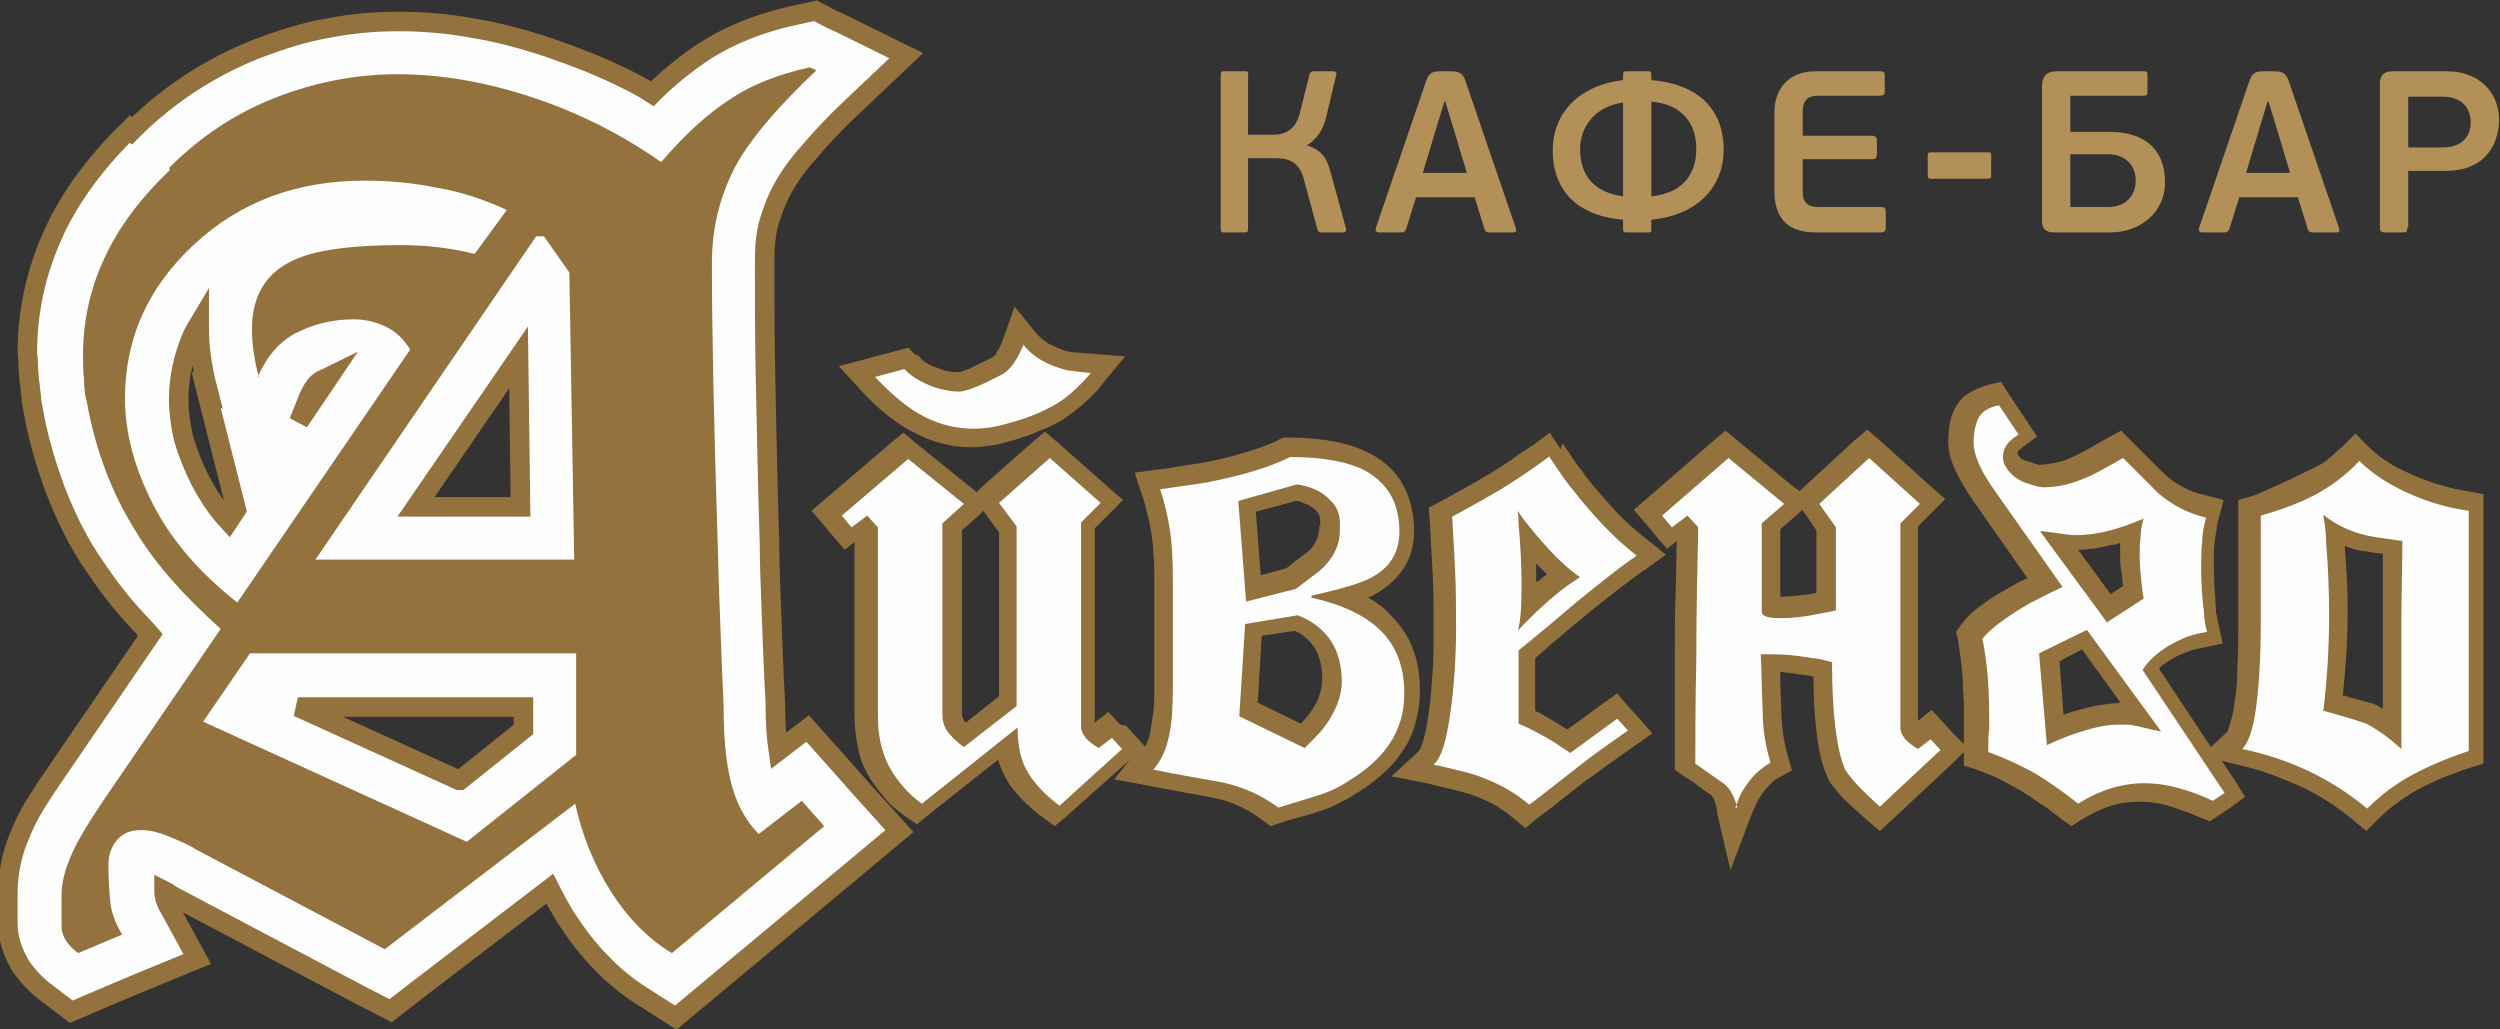
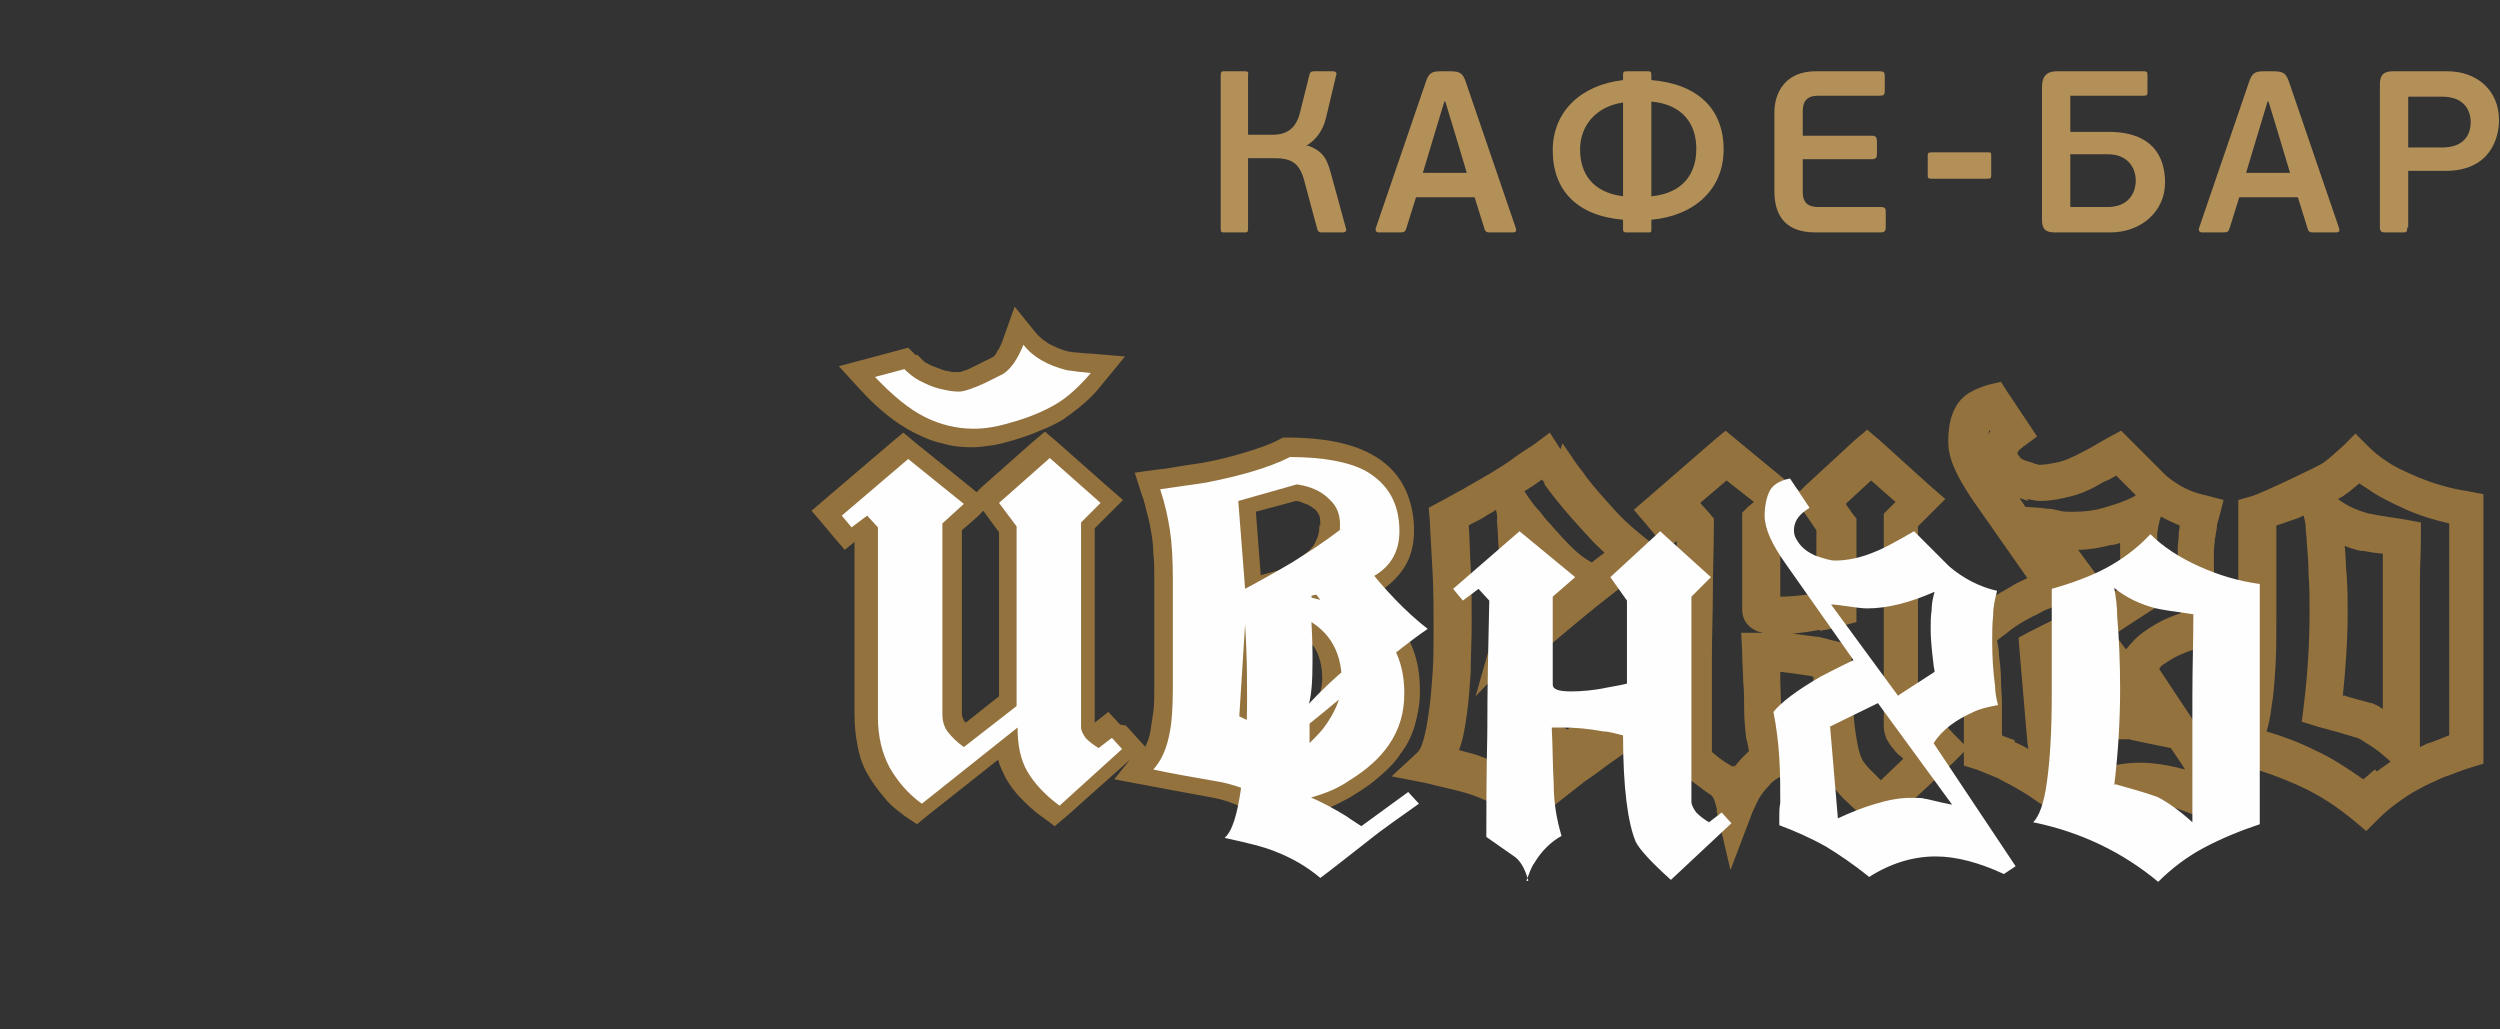
<svg xmlns="http://www.w3.org/2000/svg" xml:space="preserve" width="2560px" height="1054px" version="1.1" style="shape-rendering:geometricPrecision; text-rendering:geometricPrecision; image-rendering:optimizeQuality; fill-rule:evenodd; clip-rule:evenodd" viewBox="0 0 2560 1054" preserveAspectRatio="xMinYMin meet">
  <rect x="0" y="0" width="2560" height="1054" fill="#333333" stroke="none" />
  <defs>
    <style type="text/css">
   
    .str0 {stroke:#93723E;stroke-width:20}
    .fil1 {fill:#FEFEFE;fill-rule:nonzero}
    .fil0 {fill:#93723E;fill-rule:nonzero}
    .fil2 {fill:#B39058;fill-rule:nonzero}
   
  </style>
  </defs>
  <g id="Слой_x0020_1">
    <path class="fil0" d="M1153 743l10 11 10 11 0 -1c2,-4 4,-9 5,-15 1,-6 2,-13 3,-20 1,-7 1,-16 1,-25l0 -49 0 -61c0,-11 0,-20 -1,-27 0,-8 -1,-15 -2,-21l0 0c-1,-6 -2,-12 -4,-19 -2,-7 -3,-14 -6,-21l-7 -22 22 -3c11,-1 20,-3 27,-4 7,-1 14,-2 20,-3l0 0c17,-3 32,-7 45,-11 13,-4 25,-8 34,-13l4 -2 4 0c37,0 66,6 86,17 15,8 26,19 33,32 7,13 11,29 11,46 0,14 -3,27 -10,38 -7,11 -17,20 -29,27l0 0c-2,1 -5,3 -8,4 9,5 17,11 23,18 10,10 18,21 23,35 5,13 7,27 7,43 0,12 -2,23 -5,34 -3,11 -8,21 -15,30l0 0c-5,8 -12,15 -20,22 -8,7 -16,13 -26,19 -6,4 -12,7 -18,10l0 0c-6,3 -13,6 -20,8 -5,2 -12,4 -20,6 -8,2 -14,4 -20,6l-9 3 -8 -6c-7,-5 -14,-10 -23,-14 -8,-4 -17,-7 -27,-9l0 0 -38 -7 0 0 -32 -6 -32 -6 16 -20 0 0 -65 58 -12 10 -12 -9c-9,-6 -16,-13 -22,-19 -7,-7 -12,-14 -16,-21l0 0c-3,-6 -6,-12 -8,-19l-72 57 -11 9 -12 -8c-8,-6 -16,-12 -22,-20l0 0c-6,-7 -12,-15 -17,-24 -5,-9 -8,-18 -10,-29 -2,-10 -3,-21 -3,-32l0 -119 0 -57 -10 8 -12 -14 -10 -12 -12 -14 14 -12 68 -58 12 -10 12 10 57 46 6 5 5 -5 52 -46 13 -11 13 11 52 46 15 13 -14 14 -15 15 0 199 0 0 14 -11 12 13zm-69 57l25 -23 -1 -1 0 0c-3,-2 -6,-5 -8,-8l0 0c-3,-3 -5,-7 -7,-10l0 0c-2,-5 -3,-9 -3,-13l0 -210 0 -8 6 -6 6 -6 -25 -22 -26 24 7 10 4 5 0 6 0 167 0 17 0 9 0 13c0,8 1,15 2,21 1,6 3,11 5,15l0 0c3,5 6,9 10,14l0 0c2,2 3,3 5,5zm-140 -2l28 -22c-2,-2 -4,-4 -6,-5l0 0c-4,-3 -7,-7 -9,-10l0 0c-3,-4 -6,-9 -7,-14l0 0c-1,-5 -2,-10 -2,-16l0 -195 0 -8 6 -6 6 -5 -27 -23 -27 23 9 10 5 5 0 7 0 75 0 119c0,9 1,17 2,24 2,7 4,14 7,20 3,6 7,12 11,17l0 0c2,2 3,3 5,5zm63 -275l-6 6 -16 14 0 187c0,2 0,4 1,5l0 0c0,1 1,2 1,3l0 0c1,1 1,1 2,2l34 -27 0 -168 -14 -19 -2 -3zm-68 -160c2,2 4,4 6,6 2,2 4,3 6,4 2,1 4,2 7,3l0 0c3,1 5,2 8,3 3,1 6,1 9,2 2,0 4,0 6,0 1,0 3,0 5,-1l0 0c4,-1 8,-3 14,-6l16 -8c2,-1 4,-3 5,-6 3,-4 5,-9 7,-15l11 -31 21 26c4,5 8,8 14,12l0 0c6,3 12,6 20,8 2,0 5,1 9,1l0 0c3,0 7,1 13,1l36 3 -23 28c-6,8 -13,15 -20,21 -7,6 -14,11 -21,16l0 0c-7,4 -15,8 -23,11 -9,4 -18,7 -28,10 -7,2 -14,4 -21,5 -7,1 -14,2 -21,2 -10,0 -20,-1 -30,-4l0 0c-10,-2 -19,-6 -29,-11 -18,-9 -37,-24 -56,-45l-21 -23 30 -8 30 -8 11 -3 8 8zm59 52c-5,1 -9,2 -12,3 3,0 7,1 10,1 5,0 10,0 16,-1 5,-1 11,-2 16,-4 10,-3 18,-6 25,-9 7,-3 13,-6 18,-9l0 0c2,-1 4,-2 5,-4 -7,-2 -14,-5 -20,-9l0 0 -3 -2c-5,7 -11,12 -17,16l-1 1 -18 9 -1 0c-7,3 -13,6 -18,7l0 0zm378 226l0 0 2 3 0 0c10,15 14,32 14,53 0,10 -2,21 -6,31 -4,10 -9,19 -17,29 -3,3 -6,7 -9,11l0 0c-3,4 -7,7 -12,11l-10 9 -12 -6 -68 -33 -11 -6 1 -13 6 -95 1 -15 1 0 0 -6 0 -3 -1 0 1 0 -7 -99 0 -2 -9 2 0 0c-5,1 -12,2 -21,3l-6 1 0 2c2,7 3,15 4,22l0 0c1,7 2,15 2,24 1,9 1,19 1,29l0 61 0 49c0,10 0,19 -1,29 -1,9 -2,18 -4,25 -1,6 -3,11 -5,16l5 1 0 0 38 7 1 0c13,3 24,7 35,12 8,4 15,8 22,12l11 -3c5,-2 12,-4 19,-6 6,-2 11,-4 16,-6l0 0c5,-2 10,-5 14,-8l0 0c8,-5 15,-10 21,-16 6,-5 10,-10 14,-15l0 0c4,-6 8,-13 10,-20 2,-7 3,-14 3,-22 0,-11 -2,-21 -5,-30 -3,-8 -8,-15 -14,-21l0 0c-7,-6 -15,-12 -25,-17zm13 -143c-6,-3 -13,-6 -21,-8 2,1 4,3 5,4l0 0c6,6 11,13 14,21l0 0c2,7 3,15 3,24l0 0c0,11 -2,21 -7,30l0 0c-2,4 -5,8 -8,12l0 0c9,-3 15,-5 18,-7l0 0c7,-4 12,-8 15,-13 3,-5 5,-11 5,-19 0,-11 -2,-21 -6,-28 -4,-7 -10,-13 -18,-18zm-102 221l45 22 1 -1 0 0c3,-3 5,-6 7,-8 5,-7 9,-13 11,-20 2,-6 3,-12 3,-17 0,-13 -3,-24 -8,-32l0 0c-5,-7 -11,-13 -20,-17l-34 5 -4 67zm65 -181c0,-4 0,-7 -1,-10l0 0c-1,-2 -2,-4 -4,-6 -3,-2 -6,-5 -10,-6 -3,-1 -6,-3 -10,-3l-41 11 5 65 26 -7c3,-2 6,-5 9,-7l0 0c4,-3 8,-6 12,-9 5,-4 8,-8 10,-13l0 0c2,-4 3,-9 3,-13l0 0 0 -2zm248 -84c5,7 9,13 13,19 4,6 8,10 11,15l0 0c10,13 21,25 31,36 10,11 21,20 31,28l20 16 -21 15c-8,5 -16,12 -26,19 -10,8 -22,17 -34,27l0 0c-13,11 -26,21 -53,45l0 21 0 33c3,1 6,3 8,4 7,4 14,8 20,12l5 3 37 -27 14 -10 11 13 11 12 14 16 -17 12c-11,8 -20,14 -27,19 -8,6 -16,12 -25,18l0 0 -28 22 0 0c-6,5 -13,10 -21,16l-12 10 -12 -10c-6,-5 -12,-9 -18,-13l0 0c-7,-4 -14,-7 -22,-10l0 0c-5,-2 -12,-4 -20,-6 -8,-2 -18,-4 -29,-7l-36 -7 27 -25c4,-4 8,-18 11,-40 2,-13 3,-27 4,-41 1,-14 1,-29 1,-45 0,-19 0,-38 -1,-57 -1,-20 -2,-38 -3,-55l-1 -12 11 -6c8,-4 16,-9 24,-13 8,-5 16,-9 24,-14l0 0 2 -1 13 -8 9 -6c8,-6 17,-12 25,-17l16 -12 11 17zm-18 41l-3 -4c-3,2 -7,5 -10,7l-8 5 4 6c4,6 8,11 12,15 3,4 6,8 9,11l0 0c8,9 15,17 22,24l0 0c6,6 12,11 17,14l5 3 5 -4 8 -6c-5,-5 -11,-10 -16,-16 -11,-12 -23,-25 -34,-39l0 0c-4,-5 -8,-10 -12,-16zm-48 199l0 -5 -23 24 21 -74c1,-4 2,-9 3,-16 1,-6 1,-14 1,-23l0 -7c0,-9 0,-18 -1,-27 -1,-10 -1,-21 -2,-31l0 -2 0 0c0,-2 0,-3 0,-4l0 0c0,-1 0,-3 -1,-6l0 -1c-4,3 -9,5 -13,8 -5,3 -10,5 -15,8 1,13 1,28 2,43 1,21 1,41 1,59 0,16 -1,32 -1,48 -1,15 -2,30 -4,44 -2,14 -4,26 -8,36l7 2c9,2 17,5 24,8 10,4 19,8 27,13l0 0c4,2 8,5 12,8l9 -7 0 0 15 -12c-2,-1 -4,-3 -6,-4l0 0c-6,-4 -13,-7 -18,-10 -6,-3 -12,-6 -17,-9l-11 -5 0 -12 0 -45zm40 -98l5 -4 0 0 5 -4 -2 -2c-3,-3 -6,-6 -9,-9 0,6 0,11 0,16l0 2zm184 232c-1,-4 -2,-7 -3,-10 -1,-2 -2,-3 -3,-4 -5,-3 -10,-7 -14,-10l0 0c-5,-4 -10,-7 -15,-10l-8 -6 0 -10 0 -45 0 -62 0 0c0,-24 0,-47 1,-69l1 -48 -10 8 -12 -14 -10 -12 -12 -14 14 -12 68 -59 12 -10 12 10 57 47 7 5 5 -5 51 -47 13 -11 13 11 52 47 15 13 -14 14 -14 14 0 199 14 -11 12 13 10 11 11 11 0 -4c0,-1 0,-4 0,-7 0,-3 0,-5 0,-7l0 0c0,-8 0,-16 0,-21 0,-7 -1,-15 -1,-23 0,-7 -1,-15 -2,-23 -1,-7 -2,-15 -3,-22l-2 -8 5 -7c5,-7 12,-14 22,-21 9,-7 20,-13 32,-20l0 0c3,-2 8,-4 14,-7l-56 -80 0 0c-8,-12 -14,-22 -18,-31 -5,-11 -7,-20 -7,-29 0,-13 2,-25 7,-34 3,-6 8,-12 15,-16l0 0c5,-3 12,-6 19,-8l13 -3 7 11 20 30 10 15 -15 11c-2,2 -4,3 -5,5 0,0 0,1 0,1l0 1 0 0c1,1 2,3 3,4 1,1 3,2 6,3 4,1 7,2 9,3 2,0 3,1 4,1 5,0 11,-1 16,-2 6,-1 12,-3 18,-6l0 0c3,-1 8,-4 14,-7 6,-3 14,-8 23,-13l13 -7 10 10 36 36c12,10 25,17 40,20l19 5 -5 19c-1,3 -2,6 -2,10 -1,4 -1,8 -2,11 0,4 -1,8 -1,13l0 0c0,3 0,8 0,13 0,15 1,30 2,44l0 1c0,2 0,5 1,7l0 0c0,3 1,6 2,10l4 19 -19 4c-5,1 -10,2 -13,3l0 0c-3,1 -6,2 -8,3l0 0c-8,3 -14,7 -20,11 -2,1 -4,3 -5,5l53 80 16 -15c1,-1 2,-3 3,-7l0 0c2,-6 4,-13 5,-23 2,-10 3,-22 3,-36 1,-14 1,-30 1,-49l0 -68 0 -41 0 -14 14 -4c8,-2 71,-32 73,-34 7,-5 13,-11 20,-17l13 -13 13 13c6,6 12,11 20,16 7,5 16,9 25,13 18,8 37,14 57,17l16 3 0 16 0 246 0 14 -13 4c-10,3 -19,7 -28,10l0 0c-9,4 -18,8 -25,12l0 0c-8,4 -15,9 -22,14 -7,5 -14,11 -20,17l-12 12 -13 -11c-17,-14 -35,-26 -55,-35 -20,-9 -41,-17 -64,-22l-16 -4 14 21 10 16 -15 11 -12 8 -9 6 -10 -4c-12,-5 -23,-9 -33,-12l0 0c-10,-3 -20,-4 -29,-4 -10,0 -19,1 -29,4 -10,3 -20,8 -30,14l-11 7 -11 -8c-8,-6 -15,-12 -22,-16 -7,-5 -13,-9 -20,-13l0 0c-8,-5 -15,-8 -22,-12 -7,-3 -14,-6 -22,-9l-13 -4 0 -14 0 0 -11 11 -62 58 -13 12 -13 -11c-10,-9 -19,-17 -26,-24l0 0c-7,-8 -13,-15 -15,-21l0 0c-5,-11 -9,-27 -11,-47 -2,-15 -3,-34 -3,-55l-4 -1 0 0c-7,-1 -14,-2 -21,-3 -3,0 -6,-1 -9,-1l0 10 1 29c0,8 1,17 2,25 1,8 3,16 5,23l4 14 -13 7c-4,2 -8,5 -11,9 -4,4 -7,8 -10,13l0 0c-1,2 -2,4 -3,6l0 0c-1,3 -3,6 -4,9l-22 58 -14 -60zm17 -44l1 1 0 0c3,-3 5,-6 8,-9 2,-2 5,-5 7,-7 -1,-5 -2,-10 -3,-14 -1,-9 -2,-19 -2,-30 0,-9 0,-18 -1,-28 0,-9 -1,-19 -1,-29l-1 -20 20 0 3 0c-2,0 -3,-1 -5,-1 -11,-4 -17,-12 -17,-23l0 -90 0 -9 6 -6 6 -5 -28 -22 -27 23 9 10 5 6 0 7c0,22 -1,44 -1,66 0,23 -1,46 -1,69l0 62 0 35 6 5 0 0c5,4 10,7 15,10zm71 -262l-7 6 -16 14 0 69c9,0 20,-1 33,-3l0 0 4 -1 0 -64 -13 -19 -2 -3zm17 123l0 0c-10,2 -19,3 -28,4l2 0c7,1 15,2 23,3l0 0c2,0 6,1 10,2l0 0c3,1 7,2 12,3l14 4 0 15c0,26 1,48 3,66 2,16 4,28 8,36l0 0c1,2 4,6 9,11l0 0c3,3 6,6 10,10l23 -22 -2 -2 0 0c-3,-2 -6,-5 -8,-8 -3,-3 -5,-7 -7,-10l0 0c-2,-5 -3,-9 -3,-13l0 -210 0 -8 6 -6 6 -6 -25 -22 -26 24 7 10 4 5 0 6 0 85 0 15 -15 4c-5,1 -9,2 -12,3 -3,1 -7,1 -10,2zm173 -201l2 -2 -1 -2c0,2 -1,3 -1,5l1 -1zm41 69c-3,-1 -6,-2 -9,-3l6 9 15 1c2,0 5,1 9,1l0 0c3,0 7,1 11,2l0 0c4,1 7,1 9,1l0 0c2,0 5,0 7,0 9,0 19,-1 29,-4 10,-3 21,-6 32,-12l1 -1 -20 -20c-4,2 -8,5 -12,6 -7,4 -12,7 -17,9l0 0c-8,4 -16,6 -25,8 -8,2 -17,3 -24,3 -4,0 -8,-1 -13,-2zm157 26c-7,-3 -14,-6 -21,-10l-1 2c-1,3 -1,6 -2,8 0,3 -1,5 -1,8 0,3 0,6 0,9 0,2 0,5 0,10 0,4 0,9 1,14 1,6 1,13 2,20l0 2 0 1 0 1 0 3 1 12 -10 6 -37 24 -1 0 12 16c5,-6 10,-12 17,-17 8,-6 18,-12 28,-16l0 0c3,-1 7,-3 11,-4l0 -4c-2,-15 -3,-31 -3,-47 0,-4 0,-9 0,-15 0,-5 1,-9 1,-14 0,-4 1,-7 1,-10zm3 248l-14 -21 -15 -3 -19 -4 0 0c-4,-1 -7,-1 -8,-2l0 0c-1,0 -2,0 -3,0l0 0c-1,0 -4,0 -8,0 -4,0 -9,0 -14,1 -5,1 -11,2 -16,4l0 0c-6,2 -12,4 -18,6 -6,2 -12,5 -18,8l-6 3c4,3 9,6 13,9 4,3 9,6 14,10 9,-5 18,-9 27,-11 13,-4 27,-6 40,-6 12,0 25,2 38,5l0 0c2,1 5,1 7,2zm-174 -27c5,2 9,4 14,7l-1 -7 -8 -94 -1 -13 11 -6 48 -24 -7 -10 -4 2c-9,4 -15,8 -19,9 -5,2 -9,5 -14,7l0 0c-12,6 -21,12 -28,18 -4,3 -7,5 -9,7 1,5 2,10 2,15 1,8 2,16 2,25 0,8 1,16 1,24 0,9 0,17 0,23l0 1 0 7 0 0 0 2c4,2 8,3 13,5zm107 -41l1 0 -39 -54 -23 12 4 55c5,-2 11,-4 16,-5l0 0c7,-2 14,-4 21,-5 7,-1 14,-2 20,-2zm-8 -111l12 -8c-1,-6 -1,-12 -2,-16 -1,-7 -1,-12 -1,-17 0,-2 0,-6 0,-11 -3,1 -6,2 -9,2 -12,3 -23,5 -34,5l33 45zm346 144l0 -216c-17,-4 -34,-9 -50,-17 -11,-5 -21,-10 -30,-16 -4,-3 -8,-5 -12,-8 -4,3 -7,6 -11,9 -4,3 -7,5 -11,7 4,3 9,6 13,8 6,3 12,5 19,7 2,0 5,1 11,2l0 0 26 4 16 3 0 17c0,14 -1,28 -1,41 0,14 0,28 0,42l0 54 0 75 0 1c4,-2 8,-4 12,-5l0 0c6,-2 12,-5 18,-7zm-74 38c5,-4 10,-7 14,-10l-2 -2c-7,-6 -13,-11 -18,-14 -5,-3 -9,-6 -13,-8l-20 -6 0 0 -22 -6 -16 -5 2 -16c4,-32 6,-64 6,-97 0,-13 0,-25 -1,-37 0,-11 -1,-23 -2,-36l0 -1c0,-3 -1,-7 -1,-12l0 0c0,-4 -1,-8 -2,-12 -3,1 -6,3 -10,4 -6,2 -11,4 -18,6l0 27 0 68c0,19 0,36 -1,51 -1,16 -2,29 -4,40 -1,10 -3,18 -5,25 17,5 33,11 49,19 18,8 34,19 50,30 4,-3 8,-7 12,-10zm-34 -78l6 2 0 0 22 6 1 0 2 1c3,1 6,3 9,5l0 -37 0 -54c0,-15 0,-29 0,-43l0 -25 -9 -1 0 0c-6,-1 -11,-2 -13,-2l-1 0c-5,-1 -11,-3 -16,-5 1,9 1,20 2,30 1,14 1,26 1,38 0,28 -2,57 -5,86z" />
-     <path class="fil1" d="M1139 756l10 11 -64 58c-15,-11 -26,-23 -33,-35 -7,-12 -10,-27 -10,-45l-98 78c-14,-10 -25,-23 -33,-37 -8,-15 -12,-32 -12,-52 0,-58 0,-97 0,-119 0,-22 0,-47 0,-75l-11 -12 -16 12 -10 -12 68 -58 57 46 -22 20 0 195c0,8 2,14 6,19 4,5 9,10 16,15l54 -42 0 -184 -18 -24 52 -46 52 46 -20 20 0 210c0,3 2,7 5,11 4,4 8,7 13,10l13 -10zm-214 -379c5,5 11,10 17,13 6,3 12,6 20,8 8,2 14,3 20,3 5,0 14,-3 27,-9 6,-3 12,-6 18,-9 8,-5 15,-15 21,-30 10,13 25,21 44,26 6,1 15,2 25,3 -12,14 -24,25 -36,32 -12,7 -28,14 -47,19 -13,4 -25,6 -37,6 -17,0 -34,-4 -50,-12 -16,-8 -33,-22 -51,-41l30 -8zm418 235c31,7 55,18 71,34 16,16 24,37 24,64 0,20 -5,37 -16,53 -9,13 -22,25 -40,36 -10,7 -21,12 -34,16 -13,4 -26,8 -39,12 -16,-12 -35,-21 -58,-26 -28,-5 -52,-9 -70,-13 8,-9 13,-20 16,-34 3,-13 4,-30 4,-50 0,-11 0,-27 0,-49 0,-22 0,-42 0,-61 0,-21 -1,-38 -3,-51 -2,-13 -5,-27 -10,-42 20,-3 36,-5 48,-7 35,-7 63,-15 85,-26 34,0 60,5 77,14 23,13 35,33 35,62 0,22 -10,38 -30,48 -9,5 -29,11 -60,18zm-75 121l68 33c8,-8 15,-15 19,-20 12,-16 19,-32 19,-48 0,-33 -15,-56 -45,-68l-54 9 -6 95zm104 -191c1,-13 -2,-23 -11,-31 -8,-8 -19,-13 -33,-15l-60 17 8 103 51 -13c8,-6 17,-13 25,-19 13,-12 20,-25 20,-41zm214 -75c10,15 18,27 25,35 21,27 43,50 65,67 -15,10 -35,26 -61,47 -20,17 -40,34 -60,50 0,5 0,15 0,30 0,15 0,30 0,45 12,5 25,12 38,20 4,3 9,6 15,10l48 -35 11 12c-18,13 -36,25 -52,38 -22,17 -38,30 -49,38 -13,-11 -28,-20 -46,-27 -12,-5 -29,-9 -52,-14 8,-7 13,-24 17,-52 4,-27 6,-57 6,-89 0,-18 0,-38 -1,-58 -1,-20 -2,-39 -3,-55 17,-9 33,-18 50,-28 16,-10 33,-21 50,-34zm-33 180c15,-16 28,-28 40,-38 6,-5 14,-11 25,-18 -12,-8 -27,-22 -43,-41 -5,-6 -13,-15 -21,-27 1,5 1,10 1,13 2,23 3,43 3,60l0 7c0,19 -1,34 -4,44zm226 180c-3,-11 -7,-19 -13,-24 -10,-7 -20,-14 -30,-21 0,-23 0,-59 1,-106 0,-47 1,-92 2,-136l-11 -12 -16 12 -10 -12 68 -59 57 47 -23 20 0 90c0,5 6,7 19,7 10,0 23,-1 37,-4 5,-1 12,-2 20,-4l0 -85 -17 -24 51 -47 52 47 -20 20 0 210c0,3 2,7 5,11 4,4 8,7 13,10l13 -10 10 11 -62 58c-20,-18 -32,-31 -36,-39 -8,-19 -13,-55 -13,-109 -8,-2 -15,-4 -20,-4 -16,-3 -30,-4 -41,-4 -5,0 -9,0 -12,0 1,20 1,40 2,58 0,19 3,36 8,53 -11,6 -21,16 -28,28 -3,4 -5,10 -8,18zm285 -380c-9,6 -13,13 -13,21 0,4 1,7 3,10 4,7 10,12 19,16 9,3 15,5 20,5 13,0 27,-3 41,-9 8,-3 21,-10 40,-21 12,12 24,24 36,36 14,12 31,21 49,25 -2,8 -4,16 -4,25 -1,9 -1,18 -1,27 0,16 1,31 3,46 0,5 1,12 3,19 -11,2 -19,4 -25,7 -18,8 -32,18 -41,32l84 126 -12 8c-26,-12 -49,-18 -70,-18 -23,0 -46,7 -68,21 -16,-13 -31,-23 -44,-31 -16,-9 -32,-16 -48,-22 0,-3 0,-6 0,-9 0,-4 0,-9 1,-14 0,-14 0,-29 -1,-46 -1,-16 -3,-32 -6,-47 8,-10 24,-22 48,-36 8,-4 19,-10 34,-17l-69 -98c-15,-21 -22,-37 -22,-50 0,-10 2,-19 5,-25 3,-6 10,-11 21,-13l20 30zm107 295c7,0 12,0 14,1 3,0 12,3 28,6l-76 -104 -49 24 8 94c13,-6 25,-11 39,-15 13,-4 25,-6 35,-6zm-13 -105l37 -24c0,-3 -1,-5 -1,-7 -2,-16 -3,-28 -3,-36 0,-8 0,-14 1,-20 0,-6 1,-12 3,-19 -25,11 -48,17 -69,17 -5,0 -12,-1 -19,-2 -8,-1 -13,-2 -18,-2l69 94zm370 -114l0 246c-21,7 -40,15 -57,24 -17,9 -33,21 -47,35 -36,-30 -79,-51 -128,-61 6,-6 11,-19 14,-41 3,-21 5,-51 5,-89 0,-34 0,-56 0,-68 0,-12 0,-25 0,-41 21,-6 40,-13 55,-21 17,-9 33,-21 46,-35 13,13 30,24 50,33 20,9 40,15 62,18zm-148 205c14,4 29,8 43,13 10,5 23,14 36,26 0,-57 0,-100 0,-129 0,-29 1,-57 1,-84 -22,-3 -34,-5 -38,-6 -16,-4 -31,-11 -43,-21 2,11 3,21 3,29 2,24 3,49 3,74 0,33 -2,66 -6,99z" />
+     <path class="fil1" d="M1139 756l10 11 -64 58c-15,-11 -26,-23 -33,-35 -7,-12 -10,-27 -10,-45l-98 78c-14,-10 -25,-23 -33,-37 -8,-15 -12,-32 -12,-52 0,-58 0,-97 0,-119 0,-22 0,-47 0,-75l-11 -12 -16 12 -10 -12 68 -58 57 46 -22 20 0 195c0,8 2,14 6,19 4,5 9,10 16,15l54 -42 0 -184 -18 -24 52 -46 52 46 -20 20 0 210c0,3 2,7 5,11 4,4 8,7 13,10l13 -10zm-214 -379c5,5 11,10 17,13 6,3 12,6 20,8 8,2 14,3 20,3 5,0 14,-3 27,-9 6,-3 12,-6 18,-9 8,-5 15,-15 21,-30 10,13 25,21 44,26 6,1 15,2 25,3 -12,14 -24,25 -36,32 -12,7 -28,14 -47,19 -13,4 -25,6 -37,6 -17,0 -34,-4 -50,-12 -16,-8 -33,-22 -51,-41l30 -8zm418 235c31,7 55,18 71,34 16,16 24,37 24,64 0,20 -5,37 -16,53 -9,13 -22,25 -40,36 -10,7 -21,12 -34,16 -13,4 -26,8 -39,12 -16,-12 -35,-21 -58,-26 -28,-5 -52,-9 -70,-13 8,-9 13,-20 16,-34 3,-13 4,-30 4,-50 0,-11 0,-27 0,-49 0,-22 0,-42 0,-61 0,-21 -1,-38 -3,-51 -2,-13 -5,-27 -10,-42 20,-3 36,-5 48,-7 35,-7 63,-15 85,-26 34,0 60,5 77,14 23,13 35,33 35,62 0,22 -10,38 -30,48 -9,5 -29,11 -60,18zm-75 121l68 33c8,-8 15,-15 19,-20 12,-16 19,-32 19,-48 0,-33 -15,-56 -45,-68l-54 9 -6 95zm104 -191c1,-13 -2,-23 -11,-31 -8,-8 -19,-13 -33,-15l-60 17 8 103 51 -13c8,-6 17,-13 25,-19 13,-12 20,-25 20,-41zc10,15 18,27 25,35 21,27 43,50 65,67 -15,10 -35,26 -61,47 -20,17 -40,34 -60,50 0,5 0,15 0,30 0,15 0,30 0,45 12,5 25,12 38,20 4,3 9,6 15,10l48 -35 11 12c-18,13 -36,25 -52,38 -22,17 -38,30 -49,38 -13,-11 -28,-20 -46,-27 -12,-5 -29,-9 -52,-14 8,-7 13,-24 17,-52 4,-27 6,-57 6,-89 0,-18 0,-38 -1,-58 -1,-20 -2,-39 -3,-55 17,-9 33,-18 50,-28 16,-10 33,-21 50,-34zm-33 180c15,-16 28,-28 40,-38 6,-5 14,-11 25,-18 -12,-8 -27,-22 -43,-41 -5,-6 -13,-15 -21,-27 1,5 1,10 1,13 2,23 3,43 3,60l0 7c0,19 -1,34 -4,44zm226 180c-3,-11 -7,-19 -13,-24 -10,-7 -20,-14 -30,-21 0,-23 0,-59 1,-106 0,-47 1,-92 2,-136l-11 -12 -16 12 -10 -12 68 -59 57 47 -23 20 0 90c0,5 6,7 19,7 10,0 23,-1 37,-4 5,-1 12,-2 20,-4l0 -85 -17 -24 51 -47 52 47 -20 20 0 210c0,3 2,7 5,11 4,4 8,7 13,10l13 -10 10 11 -62 58c-20,-18 -32,-31 -36,-39 -8,-19 -13,-55 -13,-109 -8,-2 -15,-4 -20,-4 -16,-3 -30,-4 -41,-4 -5,0 -9,0 -12,0 1,20 1,40 2,58 0,19 3,36 8,53 -11,6 -21,16 -28,28 -3,4 -5,10 -8,18zm285 -380c-9,6 -13,13 -13,21 0,4 1,7 3,10 4,7 10,12 19,16 9,3 15,5 20,5 13,0 27,-3 41,-9 8,-3 21,-10 40,-21 12,12 24,24 36,36 14,12 31,21 49,25 -2,8 -4,16 -4,25 -1,9 -1,18 -1,27 0,16 1,31 3,46 0,5 1,12 3,19 -11,2 -19,4 -25,7 -18,8 -32,18 -41,32l84 126 -12 8c-26,-12 -49,-18 -70,-18 -23,0 -46,7 -68,21 -16,-13 -31,-23 -44,-31 -16,-9 -32,-16 -48,-22 0,-3 0,-6 0,-9 0,-4 0,-9 1,-14 0,-14 0,-29 -1,-46 -1,-16 -3,-32 -6,-47 8,-10 24,-22 48,-36 8,-4 19,-10 34,-17l-69 -98c-15,-21 -22,-37 -22,-50 0,-10 2,-19 5,-25 3,-6 10,-11 21,-13l20 30zm107 295c7,0 12,0 14,1 3,0 12,3 28,6l-76 -104 -49 24 8 94c13,-6 25,-11 39,-15 13,-4 25,-6 35,-6zm-13 -105l37 -24c0,-3 -1,-5 -1,-7 -2,-16 -3,-28 -3,-36 0,-8 0,-14 1,-20 0,-6 1,-12 3,-19 -25,11 -48,17 -69,17 -5,0 -12,-1 -19,-2 -8,-1 -13,-2 -18,-2l69 94zm370 -114l0 246c-21,7 -40,15 -57,24 -17,9 -33,21 -47,35 -36,-30 -79,-51 -128,-61 6,-6 11,-19 14,-41 3,-21 5,-51 5,-89 0,-34 0,-56 0,-68 0,-12 0,-25 0,-41 21,-6 40,-13 55,-21 17,-9 33,-21 46,-35 13,13 30,24 50,33 20,9 40,15 62,18zm-148 205c14,4 29,8 43,13 10,5 23,14 36,26 0,-57 0,-100 0,-129 0,-29 1,-57 1,-84 -22,-3 -34,-5 -38,-6 -16,-4 -31,-11 -43,-21 2,11 3,21 3,29 2,24 3,49 3,74 0,33 -2,66 -6,99z" />
    <path class="fil2" d="M1338 150l0 -1c10,-6 17,-16 20,-29l10 -42c1,-2 1,-5 -3,-5l-19 0c-2,0 -4,0 -5,3l-10 40c-5,20 -19,22 -28,22l-25 0 0 -61c1,-4 -1,-4 -4,-4l-20 0c-3,0 -4,0 -4,4l0 157c0,4 1,4 4,4l20 0c3,0 4,0 4,-4l0 -72 27 0c16,0 25,4 30,21l14 52c1,3 3,3 5,3l21 0c4,0 4,-3 3,-5l-15 -55c-4,-14 -7,-23 -24,-29zm172 52l10 32c1,4 3,4 7,4l22 0c4,0 4,-2 3,-5l-51 -149c-3,-9 -6,-11 -16,-11l-10 0c-9,0 -12,2 -15,11l-51 149c-1,3 0,5 3,5l22 0c4,0 5,-1 6,-4l10 -32 60 0zm-53 -25l12 -40 10 -33 1 0 10 33 12 40 -45 0zm234 57l0 -9c44,-4 74,-31 74,-72 0,-41 -26,-67 -74,-71l0 -5c0,-4 -1,-4 -4,-4l-20 0c-4,0 -5,0 -5,4l0 5c-43,5 -72,32 -72,72 0,41 25,67 72,71l0 9c0,4 1,4 5,4l20 0c4,0 4,0 4,-4zm46 -81c0,25 -14,45 -46,48l0 -97c33,3 46,24 46,48zm-75 -48l0 96c-31,-4 -44,-23 -44,-48 0,-24 16,-44 44,-48zm269 128l0 -15c0,-4 0,-6 -5,-6l-64 0c-11,0 -16,-5 -16,-15l0 -34 71 0c4,0 5,-2 5,-5l0 -13c0,-4 -1,-6 -5,-6l-71 0 0 -25c0,-10 4,-16 16,-16l63 0c4,0 5,-1 5,-5l0 -15c0,-4 -1,-5 -5,-5l-66 0c-30,0 -42,21 -42,42l0 81c0,22 9,42 42,42l67 0c4,0 5,-2 5,-5zm108 -54l0 -19c0,-4 0,-4 -4,-4l-57 0c-4,0 -4,1 -4,4l0 19c0,3 0,4 4,4l57 0c4,0 4,-1 4,-4zm65 59l57 0c31,0 56,-21 56,-51 0,-17 -5,-52 -58,-52l-39 0 0 -37 75 0c4,0 4,-1 4,-4l0 -16c0,-4 0,-5 -4,-5l-89 0c-10,0 -15,5 -15,16l0 136c0,9 3,13 13,13zm83 -53c0,11 -6,27 -29,27l-38 0 0 -54 39 0c18,0 28,12 28,27zm166 17l10 32c1,4 3,4 7,4l22 0c4,0 4,-2 3,-5l-51 -149c-3,-9 -6,-11 -16,-11l-10 0c-9,0 -12,2 -15,11l-51 149c-1,3 0,5 3,5l22 0c4,0 5,-1 6,-4l10 -32 60 0zm-53 -25l12 -40 10 -33 1 0 10 33 12 40 -45 0zm166 56l0 -58 38 0c47,0 55,-35 55,-52 0,-30 -22,-50 -53,-50l-56 0c-10,0 -13,5 -13,13l0 147c0,4 2,5 5,5l18 0c4,0 5,0 5,-5zm64 -108c0,15 -9,26 -29,26l-35 0 0 -52 35 0c23,0 29,15 29,26z" />
-     <path class="fil1 str0" d="M135 134c37,-37 80,-65 128,-84l0 0c24,-9 48,-17 72,-21 25,-5 49,-7 73,-7 25,0 51,2 77,7 25,4 51,11 78,20 26,9 52,19 76,31 10,5 20,10 29,16 2,-2 5,-5 7,-7 14,-13 28,-24 41,-33 28,-19 62,-33 101,-41l18 -4 17 9 7 3 69 34 -56 53c-17,16 -31,31 -42,44 -11,12 -19,23 -25,33l0 0c-8,13 -13,26 -17,39 -4,13 -5,27 -5,42 0,41 0,83 1,124 1,48 2,103 4,165l0 1c0,19 1,43 2,71 1,26 2,56 4,92l0 2c0,17 1,32 3,46l30 -23 33 37 23 26 38 42 -43 36 -156 130 -30 25 -33 -21c-16,-10 -31,-22 -44,-36 -13,-13 -25,-29 -36,-46 -6,-10 -11,-19 -16,-29l-136 104 -27 21 -31 -16 -193 -102 -3 -2c-1,-1 -3,-2 -5,-3l0 3c0,1 1,3 1,5 1,3 2,6 4,9l29 53 -56 23 -45 19 -28 12 -25 -19c-11,-8 -20,-18 -27,-28 -8,-14 -13,-28 -13,-43l0 -31c0,-10 1,-20 3,-30l0 0c2,-10 5,-20 9,-29l0 0c4,-10 9,-21 16,-32 6,-10 14,-22 23,-35l0 0 95 -139c-7,-8 -14,-15 -21,-23l0 0c-17,-19 -30,-38 -42,-56l0 0c-14,-22 -25,-45 -35,-71 -9,-25 -17,-51 -22,-80l0 0c-1,-5 -2,-9 -2,-14 -1,-6 -1,-11 -2,-16l0 0c0,-3 -1,-8 -1,-15 0,-7 -1,-12 -1,-14 0,-47 11,-91 32,-133l0 0c17,-33 41,-65 73,-96l0 0zm273 -4c-11,0 -21,1 -31,2 26,0 53,3 80,8 29,5 57,15 85,27l60 27 -6 9 6 9 26 37 9 13 0 17 5 294 1 43 2 0 0 54 0 104 0 26 -3 2 2 8c3,13 7,25 11,37 5,12 11,24 18,35 5,8 11,16 17,22l36 -30c-5,-7 -10,-14 -14,-22 -7,-14 -12,-28 -16,-43 -5,-25 -8,-54 -8,-86l0 0c-1,-32 -3,-62 -4,-91 -1,-27 -2,-51 -2,-72l0 0c-2,-61 -3,-117 -4,-166 -1,-56 -2,-98 -2,-126 0,-12 1,-25 3,-37l-32 -22c-18,-13 -36,-24 -55,-33 -20,-10 -40,-18 -61,-25 -21,-7 -41,-12 -63,-16 -20,-3 -40,-5 -59,-5zm-18 777l21 -16 -220 -100 -7 11c4,1 8,3 12,4 6,2 12,5 18,8l0 0c5,3 11,5 15,8l160 85zm81 -108l65 -52 0 -23 -231 0 165 75zm-45 -280l107 0 -2 -153 -105 153zm-213 -119c-6,-23 -9,-44 -9,-62 0,-2 0,-5 0,-7 -3,5 -6,10 -8,15 -8,19 -13,40 -13,63 0,13 2,27 5,40 4,14 10,29 17,43 8,15 17,29 29,42l8 -12 -31 -123zm93 32l31 -46c-2,1 -5,2 -7,3 -6,3 -10,9 -14,18l-10 25z" />
-     <path class="fil0" d="M173 172c32,-32 68,-56 109,-72 41,-16 83,-24 125,-24 45,0 91,8 139,24 48,16 91,38 131,66 24,-28 47,-49 70,-64 22,-15 50,-26 82,-33l7 3c-36,34 -61,63 -77,88 -20,33 -30,70 -30,109 0,70 2,166 6,290 1,41 3,96 6,165 0,29 2,54 7,75 5,21 14,40 29,55l44 -34 23 26 -156 130c-25,-15 -46,-37 -63,-64 -17,-27 -29,-57 -36,-89l-195 149 -193 -102c-6,-4 -15,-8 -27,-13 -12,-5 -21,-7 -29,-7 -11,0 -19,3 -25,10 -6,7 -9,15 -9,27 0,14 1,27 2,37 1,10 5,21 12,33l-45 19c-12,-9 -17,-18 -17,-28 0,-12 0,-22 0,-31 0,-12 3,-25 9,-39 6,-15 17,-33 33,-57l121 -177c-39,-35 -68,-68 -87,-100 -24,-38 -41,-82 -50,-132 -2,-7 -3,-15 -3,-24 -1,-9 -1,-17 -1,-24 0,-39 9,-75 26,-108 14,-28 35,-55 63,-82zm305 690l112 -89 0 -104 -334 0 -48 70 270 123zm-155 -289l265 0 -5 -294 -26 -37 -8 0 -226 331zm-58 -187c-5,-19 -7,-35 -7,-49 0,-37 17,-62 51,-74 22,-8 56,-12 102,-12 26,0 51,3 75,9l33 -45c-24,-11 -48,-19 -73,-23 -24,-5 -49,-7 -73,-7 -70,0 -128,22 -175,66 -47,44 -70,96 -70,157 0,36 10,72 29,109 19,37 48,70 86,100l177 -259c-6,-10 -14,-18 -24,-23 -10,-5 -21,-8 -34,-8 -22,0 -41,5 -59,14 -17,9 -30,24 -39,45z" />
  </g>
</svg>